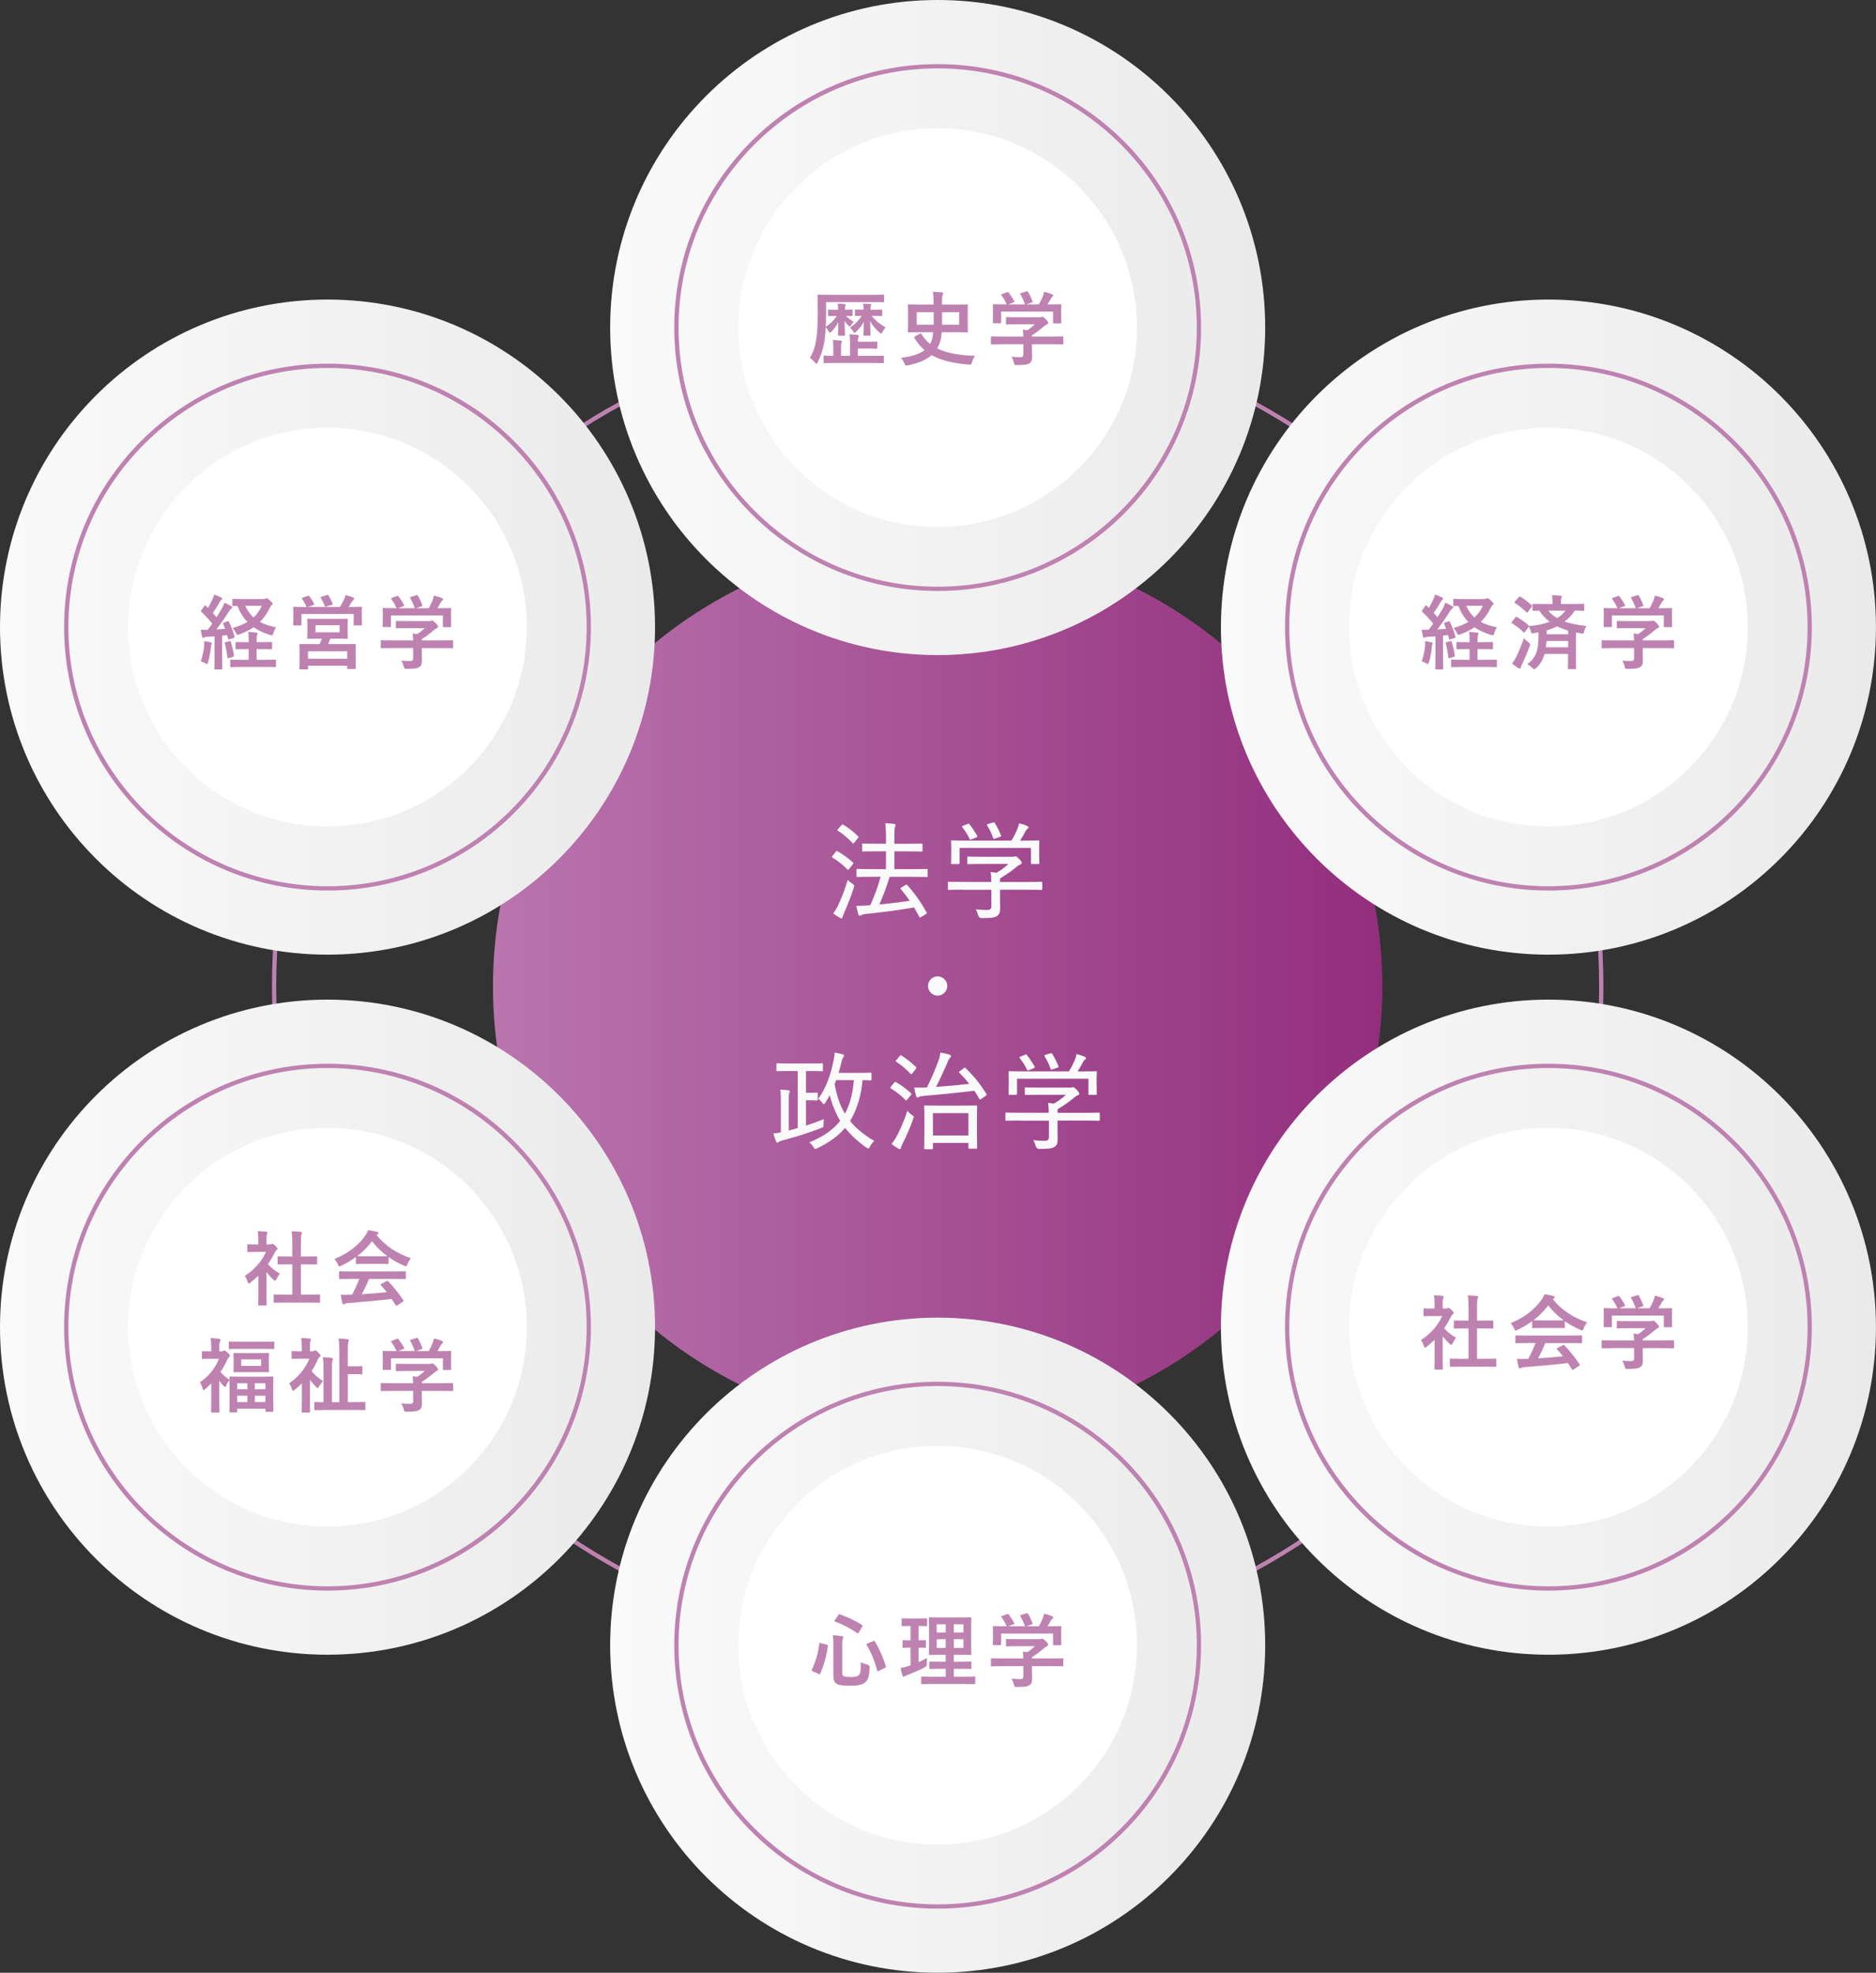
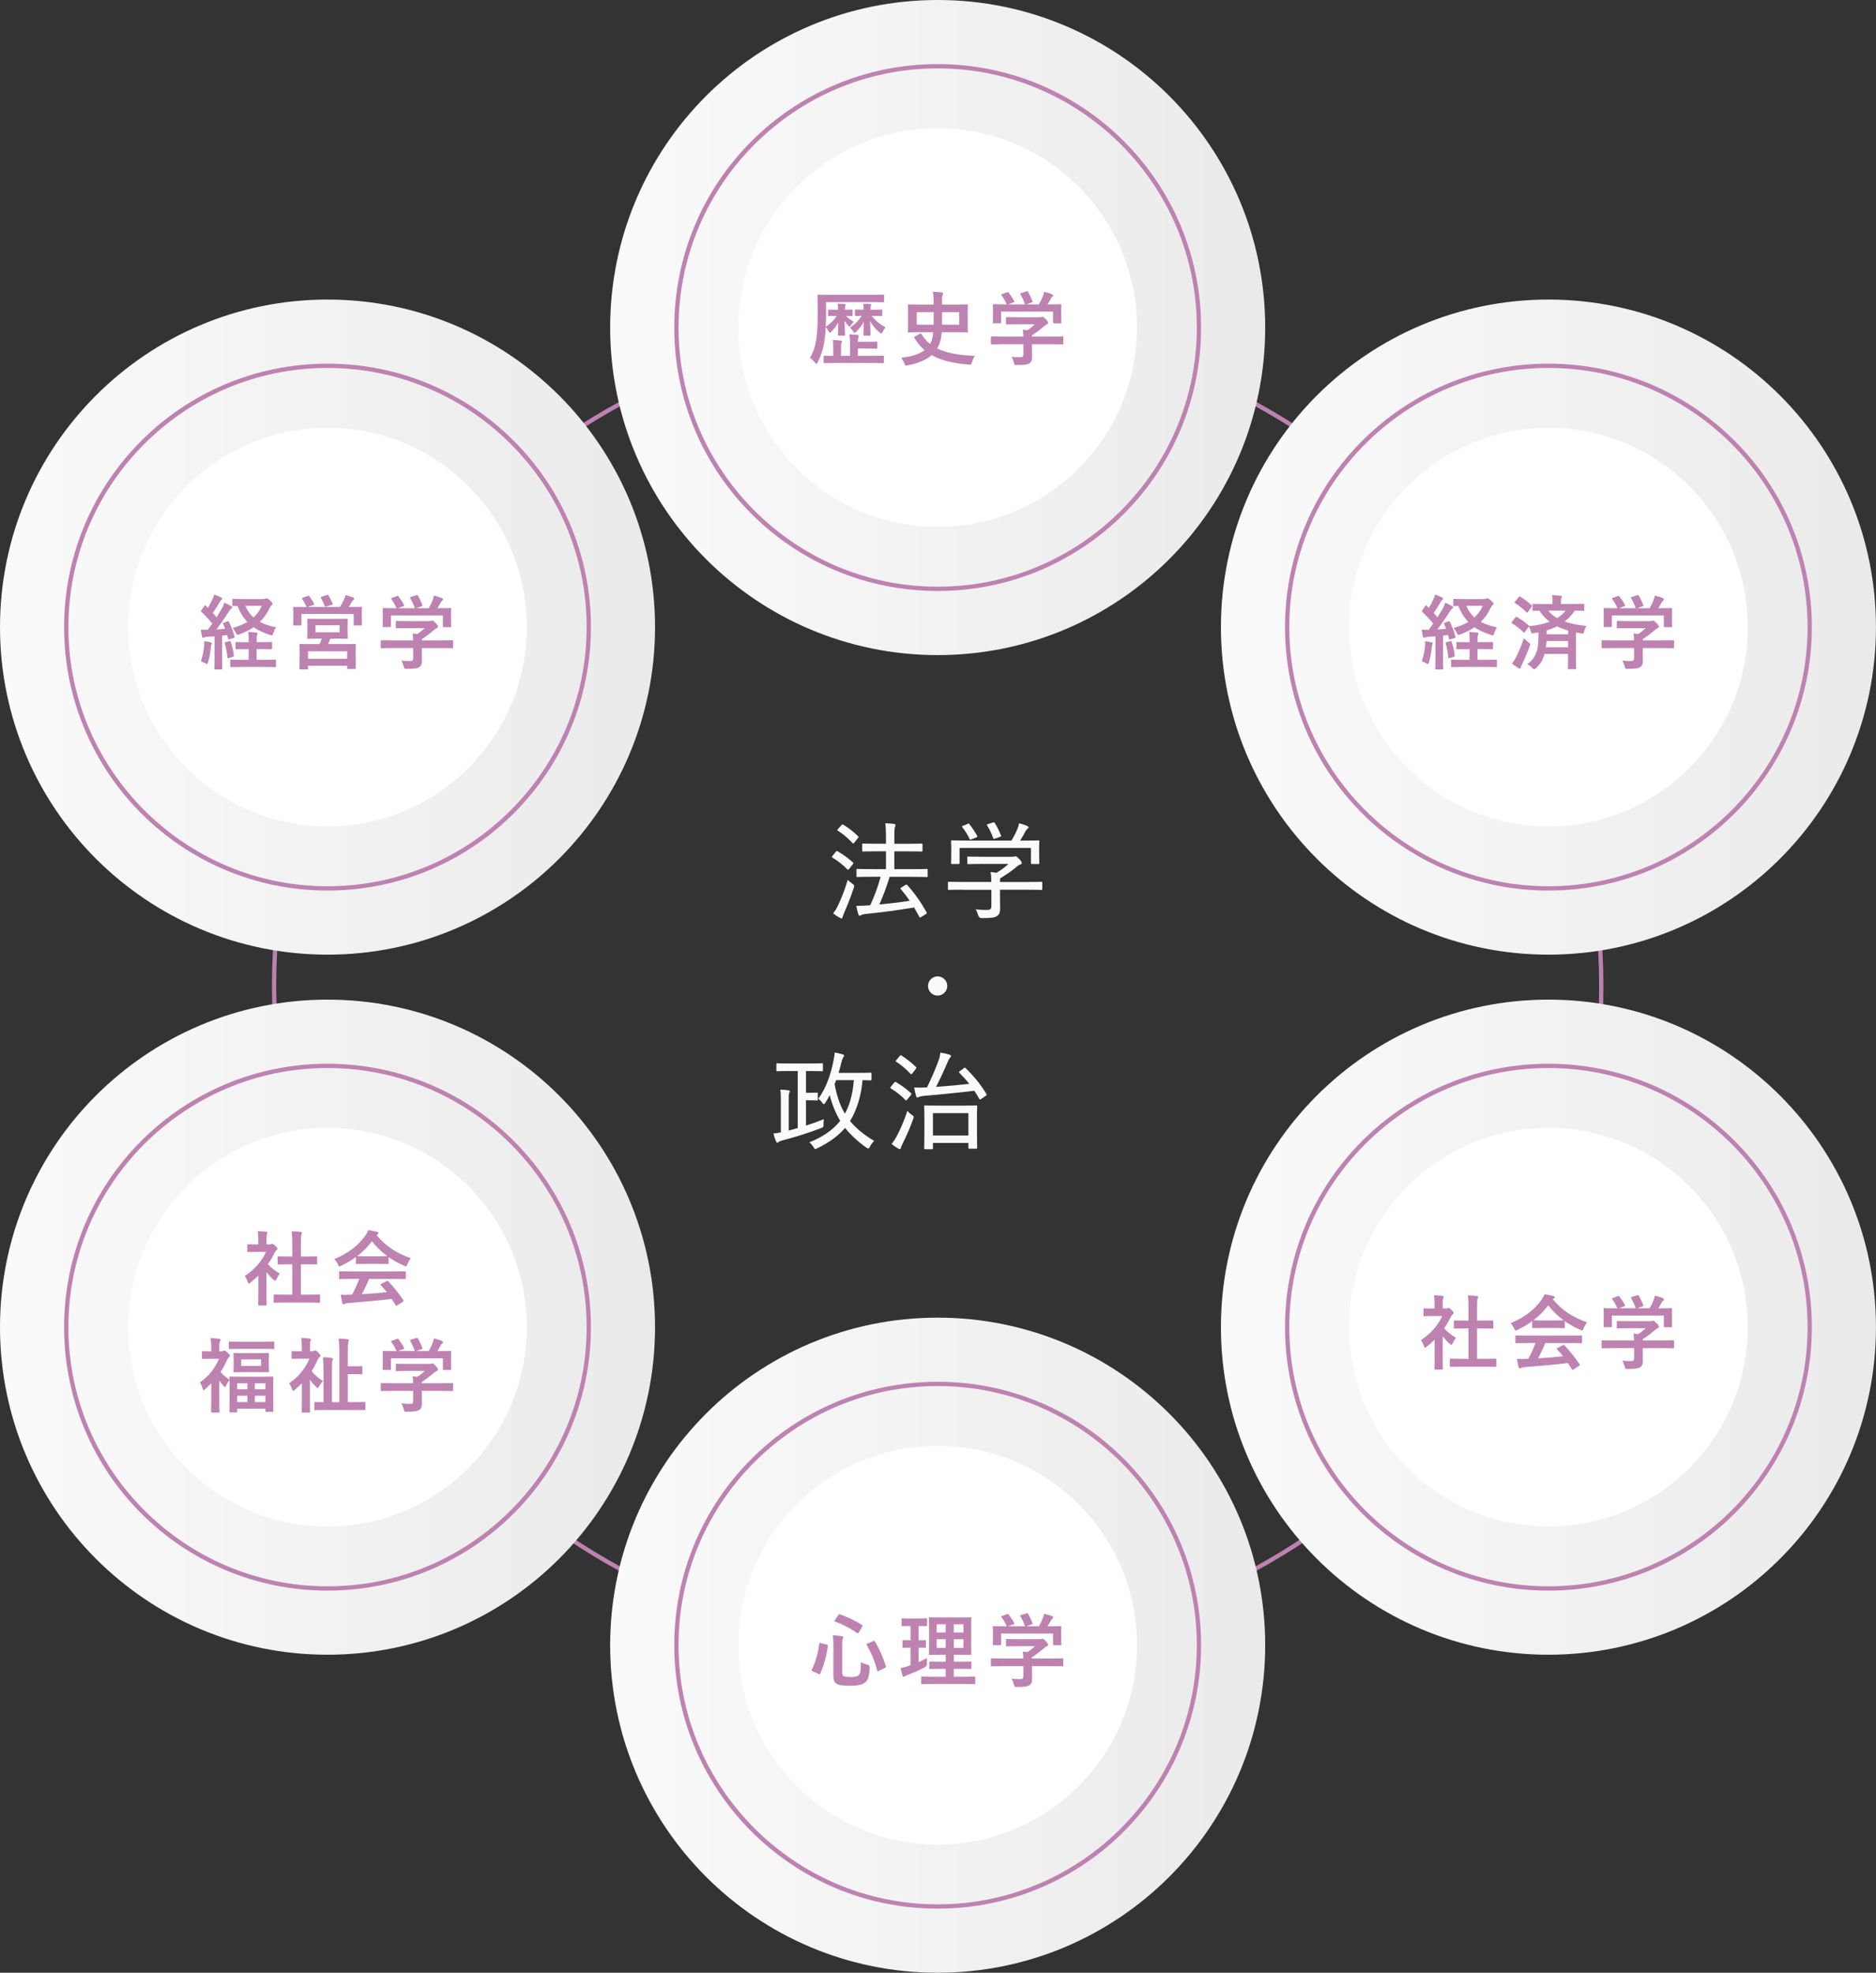
<svg xmlns="http://www.w3.org/2000/svg" xmlns:xlink="http://www.w3.org/1999/xlink" id="_レイヤー_2" data-name="レイヤー 2" viewBox="0 0 438.93 461.52">
  <rect x="0" y="0" width="438.93" height="461.52" fill="#333333" stroke="none" />
  <defs>
    <style>
      .cls-1 {
        stroke: url(#_名称未設定グラデーション_132-3);
      }

      .cls-1, .cls-2, .cls-3, .cls-4, .cls-5, .cls-6 {
        fill: #fff;
        stroke-miterlimit: 10;
        stroke-width: 30px;
      }

      .cls-2 {
        stroke: url(#_名称未設定グラデーション_132-4);
      }

      .cls-3 {
        stroke: url(#_名称未設定グラデーション_132-2);
      }

      .cls-4 {
        stroke: url(#_名称未設定グラデーション_132-6);
      }

      .cls-5 {
        stroke: url(#_名称未設定グラデーション_132-5);
      }

      .cls-7 {
        fill: #fafafa;
      }

      .cls-8 {
        fill: #be82b1;
      }

      .cls-9 {
        fill: url(#_名称未設定グラデーション_14);
      }

      .cls-6 {
        stroke: url(#_名称未設定グラデーション_132);
      }
    </style>
    <linearGradient id="_名称未設定グラデーション_14" data-name="名称未設定グラデーション 14" x1="115.35" y1="230.76" x2="323.43" y2="230.76" gradientTransform="translate(227.43 -87.54) rotate(45)" gradientUnits="userSpaceOnUse">
      <stop offset="0" stop-color="#b975ae" />
      <stop offset="1" stop-color="#932e7d" />
    </linearGradient>
    <linearGradient id="_名称未設定グラデーション_132" data-name="名称未設定グラデーション 132" x1="142.75" y1="76.63" x2="296.02" y2="76.63" gradientUnits="userSpaceOnUse">
      <stop offset="0" stop-color="#fafafb" />
      <stop offset="1" stop-color="#eaeaea" />
    </linearGradient>
    <linearGradient id="_名称未設定グラデーション_132-2" data-name="名称未設定グラデーション 132" x1="0" y1="146.71" x2="153.27" y2="146.71" xlink:href="#_名称未設定グラデーション_132" />
    <linearGradient id="_名称未設定グラデーション_132-3" data-name="名称未設定グラデーション 132" x1="285.66" y1="146.71" x2="438.93" y2="146.71" xlink:href="#_名称未設定グラデーション_132" />
    <linearGradient id="_名称未設定グラデーション_132-4" data-name="名称未設定グラデーション 132" x1="0" y1="310.49" x2="153.27" y2="310.49" xlink:href="#_名称未設定グラデーション_132" />
    <linearGradient id="_名称未設定グラデーション_132-5" data-name="名称未設定グラデーション 132" x1="285.66" y1="310.49" x2="438.93" y2="310.49" xlink:href="#_名称未設定グラデーション_132" />
    <linearGradient id="_名称未設定グラデーション_132-6" data-name="名称未設定グラデーション 132" y1="384.89" y2="384.89" xlink:href="#_名称未設定グラデーション_132" />
  </defs>
  <g id="_追加修正箇所" data-name="追加修正箇所">
    <g>
-       <circle class="cls-9" cx="219.39" cy="230.76" r="104.04" transform="translate(-98.92 222.72) rotate(-45)" />
      <path class="cls-8" d="m219.39,76c85.34,0,154.76,69.43,154.76,154.76s-69.43,154.76-154.76,154.76-154.76-69.43-154.76-154.76S134.05,76,219.39,76m0-1c-85.89,0-155.76,69.87-155.76,155.76s69.87,155.76,155.76,155.76,155.76-69.87,155.76-155.76-69.87-155.76-155.76-155.76h0Z" />
      <g>
        <circle class="cls-6" cx="219.39" cy="76.63" r="61.63" />
        <path class="cls-8" d="m219.39,16c33.43,0,60.63,27.2,60.63,60.63s-27.2,60.63-60.63,60.63-60.63-27.2-60.63-60.63,27.2-60.63,60.63-60.63m0-1c-34.04,0-61.63,27.59-61.63,61.63s27.59,61.63,61.63,61.63,61.63-27.59,61.63-61.63-27.59-61.63-61.63-61.63h0Z" />
        <g>
          <path class="cls-8" d="m196.09,72.34c0-.4-.02-.8-.1-1.31.57.02,1.12.06,1.61.11.17.02.27.08.27.19s-.08.19-.11.28c-.04.09-.08.3-.08.7v.15c1.12,0,1.48-.04,1.6-.04.19,0,.21.02.21.21v1.1c0,.19-.02.21-.21.21-.11,0-.42-.02-1.35-.04.55.55,1.08.95,1.82,1.39-.21.19-.46.49-.61.76-.13.25-.21.34-.32.34-.1,0-.19-.08-.36-.25-.34-.34-.61-.68-.85-1.08.02,1.84.09,3,.09,3.25,0,.21-.02.23-.21.23h-1.23c-.19,0-.21-.02-.21-.23,0-.25.08-1.33.09-2.94-.42.8-.95,1.54-1.58,2.18-.19.19-.3.29-.4.29-.11,0-.19-.13-.32-.36-.21-.42-.46-.76-.65-.95-.06,1.42-.19,2.58-.36,3.65-.27,1.61-.76,3.08-1.52,4.58-.13.25-.19.36-.28.36-.08,0-.19-.11-.36-.32-.36-.42-.84-.89-1.18-1.08.76-1.2,1.23-2.64,1.48-4.26.25-1.46.34-3.46.34-6.27s-.04-3.91-.04-4.03c0-.21.02-.23.23-.23.11,0,.74.04,2.55.04h10.09c1.79,0,2.41-.04,2.53-.04.17,0,.19.02.19.23v1.35c0,.19-.02.21-.19.21-.11,0-.76-.04-2.55-.04h-10.85v2.53c0,1.23-.02,2.3-.08,3.25,1.06-.68,1.92-1.52,2.6-2.55h-.13c-1.22,0-1.58.04-1.69.04-.21,0-.23-.02-.23-.21v-1.1c0-.19.02-.21.23-.21.11,0,.47.04,1.69.04h.42v-.13Zm-.65,12.58c-1.79,0-2.41.04-2.53.04-.19,0-.21-.02-.21-.21v-1.33c0-.19.02-.21.21-.21.09,0,.65.04,2.05.04v-1.96c0-.63-.02-1.25-.11-1.75.7.02,1.16.06,1.84.13.19.02.3.11.3.21,0,.13-.06.23-.11.36-.09.23-.11.53-.11,1.03v1.98h2.11v-3.23c0-.7-.04-1.25-.15-1.8.72.02,1.27.06,1.92.13.19.02.3.11.3.21,0,.15-.06.27-.1.38-.08.19-.13.49-.13,1.01h2.24c1.56,0,1.98-.02,2.09-.02.19,0,.21,0,.21.19v1.25c0,.19-.02.21-.21.21-.11,0-.53-.04-2.09-.04h-2.24v1.71h3.25c1.86,0,2.51-.04,2.62-.04.19,0,.21.02.21.21v1.33c0,.19-.02.21-.21.21-.11,0-.76-.04-2.62-.04h-8.53Zm6.61-12.6c0-.34-.02-.76-.09-1.27.61,0,1.12.04,1.65.09.17.02.23.08.23.19s-.06.17-.1.28c-.04.11-.08.27-.08.68v.17h.65c1.35,0,1.77-.04,1.9-.04.19,0,.21.02.21.21v1.1c0,.19-.02.21-.21.21-.13,0-.55-.04-1.9-.04h-.38c.95,1.16,1.98,1.98,3.27,2.68-.27.3-.51.68-.72,1.12-.09.23-.17.32-.27.32s-.23-.08-.44-.25c-.93-.78-1.65-1.67-2.2-2.66.04,1.8.11,2.94.11,3.19,0,.21-.02.23-.23.23h-1.22c-.19,0-.21-.02-.21-.23,0-.25.06-1.33.09-3.02-.46.87-1.08,1.65-1.75,2.3-.21.19-.32.3-.42.3s-.19-.13-.34-.38c-.23-.36-.46-.61-.72-.84,1.23-.84,2.01-1.67,2.75-2.77-.95.02-1.29.04-1.39.04-.19,0-.21-.02-.21-.21v-1.1c0-.19.02-.21.21-.21.11,0,.51.04,1.79.04v-.15Z" />
          <path class="cls-8" d="m220.34,77.73c-.06.68-.13,1.33-.27,1.84-.19.7-.44,1.35-.8,1.94,2.13,1.06,4.96,1.6,8.83,1.75-.27.4-.51.97-.7,1.5-.13.42-.17.55-.4.55-.09,0-.13,0-.38-.02-3.7-.3-6.5-1.01-8.64-2.2-1.2,1.04-2.94,1.86-5.53,2.37-.19.04-.36.06-.44.06-.19,0-.23-.09-.38-.48-.23-.51-.49-.93-.82-1.33,2.53-.29,4.31-.89,5.51-1.79-.93-.8-1.73-1.75-2.37-2.87-.1-.19-.06-.23.17-.36l1.12-.61c.21-.11.25-.11.34.06.55.91,1.23,1.69,2.03,2.34.23-.4.4-.82.51-1.29.1-.4.17-.91.21-1.46h-3.08c-1.86,0-2.51.04-2.62.04-.19,0-.21-.02-.21-.23,0-.11.04-.61.04-1.71v-2.7c0-1.1-.04-1.6-.04-1.71,0-.19.02-.21.21-.21.11,0,.76.04,2.62.04h3.19v-.48c0-.91-.04-1.65-.17-2.51.74.02,1.33.08,2.01.13.27.04.38.11.38.27s-.06.27-.13.44c-.09.21-.13.53-.13,1.31v.84h3.25c1.84,0,2.49-.04,2.6-.04.19,0,.21.02.21.21,0,.11-.04.61-.04,1.71v2.7c0,1.1.04,1.6.04,1.71,0,.21-.02.23-.21.23-.11,0-.76-.04-2.6-.04h-3.32Zm-1.9-1.77c.02-.97.02-1.99.02-2.93h-3.97v2.93h3.95Zm5.98-2.93h-4.01c0,.97.02,1.98,0,2.93h4.01v-2.93Z" />
          <path class="cls-8" d="m234.42,80.54c-1.69,0-2.26.04-2.37.04-.19,0-.21-.02-.21-.21v-1.46c0-.19.02-.21.21-.21.11,0,.68.04,2.37.04h5c-.02-.61-.04-1.1-.11-1.61l1.1.11c.65-.42,1.16-.84,1.73-1.37h-4.1c-1.75,0-2.36.04-2.45.04-.19,0-.21-.02-.21-.19v-1.33c0-.19.02-.21.21-.21.09,0,.7.04,2.45.04h5.15c.27,0,.38,0,.46-.04.09-.04.15-.08.25-.08.15,0,.34.15.82.61.38.4.53.65.53.82,0,.15-.08.25-.23.3-.19.09-.46.25-.91.63-.78.67-1.63,1.33-2.66,1.98v.3h4.75c1.69,0,2.26-.04,2.37-.04.19,0,.21.02.21.21v1.46c0,.19-.02.21-.21.21-.11,0-.68-.04-2.37-.04h-4.75v1.23c0,.46.04,1.16.04,1.65,0,.82-.15,1.23-.61,1.56-.49.3-1.08.42-2.91.42-.59,0-.59.02-.74-.55-.13-.49-.34-1.01-.57-1.39.76.08,1.29.11,2.03.11.53,0,.74-.13.74-.67v-2.37h-5Zm1.18-12.16c.25-.09.3-.06.42.09.47.61.99,1.42,1.27,1.98.1.19.1.21-.17.3l-1.25.46h3.95c-.28-.84-.74-1.79-1.08-2.37-.11-.19-.06-.21.17-.28l1.25-.38c.23-.08.28-.04.38.11.32.53.8,1.52,1.04,2.2.06.17.06.19-.21.28l-1.23.44h2.93c.36-.61.63-1.2.93-1.92.09-.25.19-.55.28-1.01.68.13,1.35.34,1.88.57.17.08.27.17.27.28s-.08.21-.19.29c-.11.08-.27.27-.36.44-.27.49-.49.89-.78,1.35h.49c1.77,0,2.39-.04,2.51-.04.21,0,.23.02.23.21,0,.11-.04.48-.04,1.03v.87c0,1.71.04,2.01.04,2.13,0,.21-.02.23-.23.23h-1.5c-.19,0-.21-.02-.21-.23v-2.51h-12.16v2.51c0,.19-.02.21-.21.21h-1.5c-.21,0-.23-.02-.23-.21,0-.13.04-.44.04-2.15v-.7c0-.7-.04-1.04-.04-1.18,0-.19.02-.21.23-.21.11,0,.74.04,2.51.04h.51c-.32-.78-.84-1.61-1.22-2.13-.11-.17-.1-.21.13-.28l1.14-.42Z" />
        </g>
      </g>
      <g>
        <circle class="cls-3" cx="76.63" cy="146.71" r="61.63" />
        <path class="cls-8" d="m76.63,86.08c33.43,0,60.63,27.2,60.63,60.63s-27.2,60.63-60.63,60.63-60.63-27.2-60.63-60.63,27.2-60.63,60.63-60.63m0-1c-34.04,0-61.63,27.59-61.63,61.63s27.59,61.63,61.63,61.63,61.63-27.59,61.63-61.63-27.59-61.63-61.63-61.63h0Z" />
        <g>
          <path class="cls-8" d="m53.19,145.39c.25-.09.3-.06.4.13.55,1.14.97,2.2,1.27,3.42.06.21,0,.27-.23.34l-.95.28c-.23.08-.28.06-.32-.15l-.21-.82-1.18.11v5.22c0,1.75.04,2.39.04,2.49,0,.19-.02.21-.21.21h-1.44c-.19,0-.21-.02-.21-.21,0-.11.04-.74.04-2.49v-5.05l-1.73.11c-.32.02-.57.08-.7.15-.08.04-.17.09-.28.09-.13,0-.17-.13-.21-.32-.11-.49-.19-.99-.27-1.6.55.04,1.06.06,1.61.04.36-.46.72-.95,1.06-1.44-.76-.95-1.65-1.9-2.55-2.75-.08-.08-.11-.11-.11-.17s.06-.13.13-.25l.66-.95c.08-.11.13-.17.19-.17s.09.04.17.11l.49.51c.38-.65.7-1.23,1.03-1.96.25-.51.34-.82.44-1.18.51.19,1.14.44,1.61.68.19.09.25.19.25.3,0,.1-.08.17-.17.25-.15.11-.23.21-.36.46-.59,1.04-1.08,1.8-1.67,2.62.3.34.61.66.89,1.01.44-.7.85-1.41,1.27-2.11.23-.42.42-.89.57-1.31.57.27,1.16.55,1.6.82.17.09.23.17.23.29,0,.13-.06.21-.21.28-.19.11-.34.32-.63.76-.97,1.54-1.99,2.98-2.87,4.12.68-.04,1.37-.09,2.05-.15-.13-.36-.28-.74-.46-1.1-.08-.19-.08-.23.19-.34l.76-.3Zm-5.43,5.66c.04-.36.06-.65.02-1.06.47.06,1.14.19,1.46.27.23.06.32.13.32.23s-.04.17-.1.27c-.06.09-.08.32-.11.63-.13,1.12-.34,2.47-.66,3.53-.09.3-.15.42-.27.42-.08,0-.19-.06-.34-.15-.4-.23-.76-.38-1.08-.49.4-1.23.66-2.39.76-3.63Zm5.93-1.04c.23-.06.25-.04.32.17.3.97.59,2.07.7,3.17.02.21,0,.27-.25.34l-.91.25c-.3.08-.32.06-.34-.13-.13-1.23-.34-2.32-.61-3.29-.06-.21,0-.25.23-.3l.85-.21Zm6.35,1.84v2.51h1.79c1.8,0,2.41-.04,2.51-.04.21,0,.23.02.23.19v1.35c0,.19-.02.21-.23.21-.09,0-.7-.04-2.51-.04h-5.21c-1.82,0-2.43.04-2.55.04-.19,0-.21-.02-.21-.21v-1.35c0-.17.02-.19.21-.19.11,0,.72.04,2.55.04h1.56v-2.51h-.59c-1.61,0-2.17.04-2.28.04-.19,0-.21-.02-.21-.21v-1.27c0-.19.02-.21.21-.21.11,0,.66.04,2.28.04h.59v-.42c0-.84,0-1.42-.11-1.98.7.02,1.23.08,1.88.15.19.02.3.11.3.21,0,.11-.04.21-.09.34-.09.21-.11.53-.11,1.18v.51h1.1c1.61,0,2.17-.04,2.28-.04.21,0,.23.02.23.21v1.27c0,.19-.02.21-.23.21-.11,0-.66-.04-2.28-.04h-1.1Zm1.63-11.72c.21,0,.34-.04.44-.09.08-.04.15-.08.25-.08.13,0,.38.13.8.51.47.42.63.63.63.76s-.06.19-.23.32c-.15.11-.34.44-.53.82-.59,1.2-1.31,2.22-2.22,3.12,1.04.57,2.28.97,3.78,1.27-.27.38-.49.84-.66,1.41-.09.34-.13.46-.3.46-.09,0-.23-.04-.44-.09-1.48-.46-2.75-1.04-3.86-1.8-.93.65-2.01,1.18-3.27,1.65-.23.08-.36.13-.47.13-.15,0-.23-.11-.36-.4-.25-.51-.47-.82-.82-1.2,1.31-.36,2.47-.84,3.48-1.42-.97-.99-1.73-2.22-2.34-3.74-.65.02-.91.04-.99.02-.19-.04-.21,0-.21-.19v-1.27c0-.19.02-.21.21-.21.11,0,.66.04,2.37.04h4.75Zm-4.27,1.6c.49,1.12,1.12,1.99,1.9,2.72.85-.76,1.52-1.67,1.96-2.72h-3.86Z" />
          <path class="cls-8" d="m71.96,139.4c.25-.09.3-.06.42.08.46.61.84,1.22,1.1,1.79.09.17.09.19-.17.28l-1.33.44h7.58c.38-.65.7-1.2.97-1.82.1-.25.21-.55.3-.95.65.15,1.27.34,1.8.55.17.08.25.13.25.25,0,.15-.06.23-.17.32-.13.09-.28.25-.4.46-.27.44-.47.82-.72,1.2h.38c1.75,0,2.37-.04,2.51-.04.19,0,.21.02.21.21,0,.11-.04.48-.04,1.01v.84c0,1.67.04,1.98.04,2.09,0,.19-.02.21-.21.21h-1.52c-.19,0-.21-.02-.21-.21v-2.47h-12.22v2.45c0,.21-.02.23-.21.23h-1.52c-.19,0-.21-.02-.21-.23,0-.11.04-.42.04-2.09v-.68c0-.66-.04-1.01-.04-1.14,0-.19.02-.21.21-.21.13,0,.76.04,2.51.04h.44s-.06-.06-.09-.15c-.25-.61-.61-1.23-.97-1.75-.11-.17-.09-.21.13-.28l1.14-.4Zm6.78,5.38c1.71,0,2.32-.04,2.45-.04.17,0,.19.02.19.23,0,.1-.04.42-.04,1.29v1.67c0,.87.04,1.2.04,1.31,0,.19-.02.21-.19.21-.13,0-.74-.04-2.45-.04h-1.44c-.17.47-.36.89-.53,1.27h3.61c1.86,0,2.53-.02,2.66-.02.19,0,.19.02.19.21,0,.11-.02.57-.02,1.46v1.22c0,2.24.02,2.66.02,2.77,0,.17,0,.19-.19.19h-1.6c-.19,0-.21-.02-.21-.19v-.57h-9.16v.65c0,.19-.02.21-.19.21h-1.61c-.19,0-.21-.02-.21-.21,0-.11.04-.53.04-2.81v-1.03c0-1.12-.04-1.58-.04-1.69,0-.19.02-.21.21-.21.13,0,.8.02,2.66.02h1.84c.19-.4.38-.84.53-1.27h-.78c-1.73,0-2.34.04-2.45.04-.17,0-.19-.02-.19-.21,0-.13.04-.44.04-1.31v-1.67c0-.87-.04-1.2-.04-1.29,0-.21.02-.23.19-.23.11,0,.72.04,2.45.04h4.22Zm-6.67,9.33h9.16v-1.75h-9.16v1.75Zm1.75-6.19h5.64v-1.65h-5.64v1.65Zm2.68-8.72c.23-.08.28-.04.38.13.32.51.68,1.23.95,1.9.08.15.06.19-.21.27l-1.27.38c-.28.08-.3.06-.38-.15-.27-.63-.55-1.27-.89-1.86-.11-.19-.06-.21.17-.28l1.25-.38Z" />
          <path class="cls-8" d="m91.66,151.62c-1.69,0-2.26.04-2.37.04-.19,0-.21-.02-.21-.21v-1.46c0-.19.02-.21.21-.21.11,0,.68.04,2.37.04h5c-.02-.61-.04-1.1-.11-1.61l1.1.11c.65-.42,1.16-.84,1.73-1.37h-4.1c-1.75,0-2.36.04-2.45.04-.19,0-.21-.02-.21-.19v-1.33c0-.19.02-.21.21-.21.09,0,.7.04,2.45.04h5.15c.27,0,.38,0,.46-.04.09-.04.15-.08.25-.08.15,0,.34.15.82.61.38.4.53.65.53.82,0,.15-.08.25-.23.3-.19.09-.46.25-.91.63-.78.67-1.63,1.33-2.66,1.98v.3h4.75c1.69,0,2.26-.04,2.37-.04.19,0,.21.02.21.21v1.46c0,.19-.02.21-.21.21-.11,0-.68-.04-2.37-.04h-4.75v1.23c0,.46.04,1.16.04,1.65,0,.82-.15,1.23-.61,1.56-.49.3-1.08.42-2.91.42-.59,0-.59.02-.74-.55-.13-.49-.34-1.01-.57-1.39.76.08,1.29.11,2.03.11.53,0,.74-.13.74-.67v-2.37h-5Zm1.18-12.16c.25-.09.3-.06.42.09.47.61.99,1.42,1.27,1.98.1.19.1.21-.17.3l-1.25.46h3.95c-.28-.84-.74-1.79-1.08-2.37-.11-.19-.06-.21.17-.28l1.25-.38c.23-.08.28-.04.38.11.32.53.8,1.52,1.04,2.2.06.17.06.19-.21.28l-1.23.44h2.93c.36-.61.63-1.2.93-1.92.09-.25.19-.55.28-1.01.68.13,1.35.34,1.88.57.17.08.27.17.27.28s-.08.21-.19.29c-.11.08-.27.27-.36.44-.27.49-.49.89-.78,1.35h.49c1.77,0,2.39-.04,2.51-.04.21,0,.23.02.23.21,0,.11-.04.48-.04,1.03v.87c0,1.71.04,2.01.04,2.13,0,.21-.02.23-.23.23h-1.5c-.19,0-.21-.02-.21-.23v-2.51h-12.16v2.51c0,.19-.02.21-.21.21h-1.5c-.21,0-.23-.02-.23-.21,0-.13.04-.44.04-2.15v-.7c0-.7-.04-1.04-.04-1.18,0-.19.02-.21.23-.21.11,0,.74.04,2.51.04h.51c-.32-.78-.84-1.61-1.22-2.13-.11-.17-.1-.21.13-.28l1.14-.42Z" />
        </g>
      </g>
      <g>
        <circle class="cls-1" cx="362.29" cy="146.71" r="61.63" />
        <path class="cls-8" d="m362.29,86.08c33.43,0,60.63,27.2,60.63,60.63s-27.2,60.63-60.63,60.63-60.63-27.2-60.63-60.63,27.2-60.63,60.63-60.63m0-1c-34.04,0-61.63,27.59-61.63,61.63s27.59,61.63,61.63,61.63,61.63-27.59,61.63-61.63-27.59-61.63-61.63-61.63h0Z" />
        <g>
          <path class="cls-8" d="m338.85,145.39c.25-.09.3-.06.4.13.55,1.14.97,2.2,1.27,3.42.06.21,0,.27-.23.34l-.95.28c-.23.08-.28.06-.32-.15l-.21-.82-1.18.11v5.22c0,1.75.04,2.39.04,2.49,0,.19-.02.21-.21.21h-1.44c-.19,0-.21-.02-.21-.21,0-.11.04-.74.04-2.49v-5.05l-1.73.11c-.32.02-.57.08-.7.15-.08.04-.17.09-.28.09-.13,0-.17-.13-.21-.32-.11-.49-.19-.99-.27-1.6.55.04,1.06.06,1.61.04.36-.46.72-.95,1.06-1.44-.76-.95-1.65-1.9-2.55-2.75-.08-.08-.11-.11-.11-.17s.06-.13.13-.25l.66-.95c.08-.11.13-.17.19-.17s.09.04.17.11l.49.51c.38-.65.7-1.23,1.03-1.96.25-.51.34-.82.44-1.18.51.19,1.14.44,1.61.68.19.09.25.19.25.3,0,.1-.08.17-.17.25-.15.11-.23.21-.36.46-.59,1.04-1.08,1.8-1.67,2.62.3.34.61.66.89,1.01.44-.7.85-1.41,1.27-2.11.23-.42.42-.89.57-1.31.57.27,1.16.55,1.6.82.17.09.23.17.23.29,0,.13-.06.21-.21.28-.19.11-.34.32-.63.76-.97,1.54-1.99,2.98-2.87,4.12.68-.04,1.37-.09,2.05-.15-.13-.36-.28-.74-.46-1.1-.08-.19-.08-.23.19-.34l.76-.3Zm-5.43,5.66c.04-.36.06-.65.02-1.06.47.06,1.14.19,1.46.27.23.06.32.13.32.23s-.04.17-.1.27c-.06.09-.08.32-.11.63-.13,1.12-.34,2.47-.66,3.53-.09.3-.15.42-.27.42-.08,0-.19-.06-.34-.15-.4-.23-.76-.38-1.08-.49.4-1.23.66-2.39.76-3.63Zm5.93-1.04c.23-.06.25-.04.32.17.3.97.59,2.07.7,3.17.02.21,0,.27-.25.34l-.91.25c-.3.08-.32.06-.34-.13-.13-1.23-.34-2.32-.61-3.29-.06-.21,0-.25.23-.3l.85-.21Zm6.35,1.84v2.51h1.79c1.8,0,2.41-.04,2.51-.04.21,0,.23.02.23.19v1.35c0,.19-.02.21-.23.21-.09,0-.7-.04-2.51-.04h-5.21c-1.82,0-2.43.04-2.55.04-.19,0-.21-.02-.21-.21v-1.35c0-.17.02-.19.21-.19.11,0,.72.04,2.55.04h1.56v-2.51h-.59c-1.61,0-2.17.04-2.28.04-.19,0-.21-.02-.21-.21v-1.27c0-.19.02-.21.21-.21.11,0,.66.04,2.28.04h.59v-.42c0-.84,0-1.42-.11-1.98.7.02,1.23.08,1.88.15.19.02.3.11.3.21,0,.11-.04.21-.09.34-.09.21-.11.53-.11,1.18v.51h1.1c1.61,0,2.17-.04,2.28-.04.21,0,.23.02.23.21v1.27c0,.19-.02.21-.23.21-.11,0-.66-.04-2.28-.04h-1.1Zm1.63-11.72c.21,0,.34-.04.44-.09.08-.04.15-.08.25-.08.13,0,.38.13.8.51.47.42.63.63.63.76s-.06.19-.23.32c-.15.11-.34.44-.53.82-.59,1.2-1.31,2.22-2.22,3.12,1.04.57,2.28.97,3.78,1.27-.27.38-.49.84-.66,1.41-.09.34-.13.46-.3.46-.09,0-.23-.04-.44-.09-1.48-.46-2.75-1.04-3.86-1.8-.93.65-2.01,1.18-3.27,1.65-.23.08-.36.13-.47.13-.15,0-.23-.11-.36-.4-.25-.51-.47-.82-.82-1.2,1.31-.36,2.47-.84,3.48-1.42-.97-.99-1.73-2.22-2.34-3.74-.65.02-.91.04-.99.02-.19-.04-.21,0-.21-.19v-1.27c0-.19.02-.21.21-.21.11,0,.66.04,2.37.04h4.75Zm-4.27,1.6c.49,1.12,1.12,1.99,1.9,2.72.85-.76,1.52-1.67,1.96-2.72h-3.86Z" />
          <path class="cls-8" d="m354.56,144.46c.15-.19.21-.19.38-.1.93.51,1.84,1.16,2.72,1.94.08.08.11.11.09.19,1.82-.17,3.46-.51,4.84-1.03-.95-.7-1.77-1.56-2.43-2.6-.89.02-1.29.04-1.37.04-.21,0-.23-.02-.23-.21v-1.23c0-.17.02-.19.23-.19.11,0,.76.04,2.6.04h1.86v-.25c0-.65-.02-1.22-.13-1.82.7.02,1.35.06,2.01.13.19.02.3.11.3.19,0,.17-.08.27-.13.4-.08.17-.08.36-.08,1.04v.3h2.62c1.86,0,2.51-.04,2.62-.04.19,0,.21.02.21.19v1.23c0,.19-.02.21-.21.21-.11,0-.65-.02-2.01-.04-.66,1.01-1.44,1.84-2.37,2.56,1.48.53,3.23.84,5.11,1.03-.21.27-.42.78-.55,1.29-.13.53-.17.53-.7.46-.42-.06-.8-.13-1.2-.21v6.02c0,1.5.04,2.22.04,2.34,0,.19-.02.21-.23.21h-1.5c-.19,0-.21-.02-.21-.21,0-.11.04-.84.04-2.34v-1.01h-5.51c-.38,1.39-.99,2.43-1.96,3.29-.23.19-.34.28-.46.28s-.23-.09-.44-.3c-.38-.38-.8-.68-1.18-.89,1.22-.84,1.94-1.84,2.32-3.31.3-1.12.32-2.28.32-4.12-.36.08-.72.13-1.08.19-.53.08-.55.09-.72-.46-.13-.42-.3-.8-.47-1.08l-.93,1.29c-.06.09-.09.13-.15.13-.04,0-.09-.04-.17-.11-.8-.8-1.73-1.5-2.66-2.07-.09-.06-.15-.09-.15-.13,0-.06.06-.13.13-.23l.78-1.03Zm.17,9.27c.53-1.08,1.18-2.56,1.82-4.41.28.28.68.65,1.06.95.28.23.4.32.4.49,0,.09-.04.23-.11.44-.57,1.48-1.16,2.94-1.79,4.2-.15.32-.27.57-.28.76-.02.15-.11.25-.25.25-.09,0-.21-.04-.34-.13-.46-.28-.95-.59-1.48-1.04.4-.49.65-.87.97-1.5Zm.61-14.04c.15-.19.21-.19.38-.09.93.55,1.79,1.22,2.62,1.98.08.06.11.11.11.17s-.04.11-.11.23l-.85,1.2c-.15.19-.19.17-.34.06-.84-.82-1.77-1.6-2.68-2.15-.09-.06-.13-.09-.13-.13,0-.06.04-.11.13-.23l.87-1.03Zm11.55,11.74v-1.46h-5.05c-.04.51-.08.99-.13,1.46h5.19Zm-5.02-3.04h5.02v-.87c-.91-.27-1.77-.59-2.58-.99-.74.38-1.56.68-2.43.95v.91Zm.38-5.53c.55.7,1.25,1.27,2.07,1.75.8-.47,1.44-1.06,1.96-1.75h-4.03Z" />
          <path class="cls-8" d="m377.32,151.62c-1.69,0-2.26.04-2.37.04-.19,0-.21-.02-.21-.21v-1.46c0-.19.02-.21.21-.21.11,0,.68.04,2.37.04h5c-.02-.61-.04-1.1-.11-1.61l1.1.11c.65-.42,1.16-.84,1.73-1.37h-4.1c-1.75,0-2.36.04-2.45.04-.19,0-.21-.02-.21-.19v-1.33c0-.19.02-.21.21-.21.09,0,.7.04,2.45.04h5.15c.27,0,.38,0,.46-.04.09-.04.15-.08.25-.08.15,0,.34.15.82.61.38.4.53.65.53.82,0,.15-.08.25-.23.3-.19.09-.46.25-.91.63-.78.67-1.63,1.33-2.66,1.98v.3h4.75c1.69,0,2.26-.04,2.37-.04.19,0,.21.02.21.21v1.46c0,.19-.02.21-.21.21-.11,0-.68-.04-2.37-.04h-4.75v1.23c0,.46.04,1.16.04,1.65,0,.82-.15,1.23-.61,1.56-.49.3-1.08.42-2.91.42-.59,0-.59.02-.74-.55-.13-.49-.34-1.01-.57-1.39.76.08,1.29.11,2.03.11.53,0,.74-.13.74-.67v-2.37h-5Zm1.18-12.16c.25-.09.3-.06.42.09.47.61.99,1.42,1.27,1.98.1.19.1.21-.17.3l-1.25.46h3.95c-.28-.84-.74-1.79-1.08-2.37-.11-.19-.06-.21.17-.28l1.25-.38c.23-.08.28-.04.38.11.32.53.8,1.52,1.04,2.2.06.17.06.19-.21.28l-1.23.44h2.93c.36-.61.63-1.2.93-1.92.09-.25.19-.55.28-1.01.68.13,1.35.34,1.88.57.17.08.27.17.27.28s-.08.21-.19.29c-.11.08-.27.27-.36.44-.27.49-.49.89-.78,1.35h.49c1.77,0,2.39-.04,2.51-.04.21,0,.23.02.23.21,0,.11-.04.48-.04,1.03v.87c0,1.71.04,2.01.04,2.13,0,.21-.02.23-.23.23h-1.5c-.19,0-.21-.02-.21-.23v-2.51h-12.16v2.51c0,.19-.02.21-.21.21h-1.5c-.21,0-.23-.02-.23-.21,0-.13.04-.44.04-2.15v-.7c0-.7-.04-1.04-.04-1.18,0-.19.02-.21.23-.21.11,0,.74.04,2.51.04h.51c-.32-.78-.84-1.61-1.22-2.13-.11-.17-.1-.21.13-.28l1.14-.42Z" />
        </g>
      </g>
      <g>
        <circle class="cls-2" cx="76.63" cy="310.49" r="61.63" />
        <path class="cls-8" d="m76.63,249.86c33.43,0,60.63,27.2,60.63,60.63s-27.2,60.63-60.63,60.63-60.63-27.2-60.63-60.63,27.2-60.63,60.63-60.63m0-1c-34.04,0-61.63,27.59-61.63,61.63s27.59,61.63,61.63,61.63,61.63-27.59,61.63-61.63-27.59-61.63-61.63-61.63h0Z" />
        <g>
          <path class="cls-8" d="m60.43,298.46c-.59.57-1.18,1.1-1.8,1.58-.19.15-.3.25-.4.25-.11,0-.19-.15-.3-.44-.19-.53-.42-1.03-.66-1.35,2.22-1.41,4.01-3.46,4.96-5.62h-2.15c-1.44,0-1.9.04-2.01.04-.19,0-.21-.02-.21-.21v-1.41c0-.19.02-.21.21-.21.11,0,.57.04,2.01.04h.36v-.78c0-1.01-.02-1.61-.15-2.32.72.02,1.29.06,1.98.13.19.02.3.11.3.19,0,.17-.06.27-.11.4-.11.23-.11.55-.11,1.52v.85h.8c.17,0,.27-.02.36-.08.08-.04.15-.08.21-.08.11,0,.3.11.7.49.36.36.51.55.51.68,0,.1-.04.19-.19.3-.17.17-.28.27-.44.55-.46.97-1.01,1.9-1.61,2.77.74.85,1.63,1.54,2.79,2.22-.28.3-.55.76-.76,1.23-.13.29-.23.42-.36.42-.1,0-.21-.08-.38-.23-.61-.55-1.16-1.16-1.63-1.77v5.34c0,1.41.04,2.15.04,2.24,0,.19-.02.21-.23.21h-1.52c-.21,0-.23-.02-.23-.21,0-.11.04-.84.04-2.24v-4.54Zm6.35,6.27c-1.8,0-2.43.04-2.55.04-.19,0-.21-.02-.21-.21v-1.5c0-.19.02-.21.21-.21.11,0,.74.04,2.55.04h1.6v-7.1h-.85c-1.69,0-2.28.02-2.39.02-.17,0-.19,0-.19-.19v-1.5c0-.19.02-.19.19-.19.11,0,.7.02,2.39.02h.85v-3.02c0-1.35-.02-1.99-.15-2.87.72.02,1.44.06,2.11.13.17.02.3.09.3.19,0,.15-.02.25-.09.4-.11.23-.15.7-.15,2.09v3.08h1.2c1.69,0,2.28-.02,2.39-.02.19,0,.21,0,.21.19v1.5c0,.19-.02.19-.21.19-.11,0-.7-.02-2.39-.02h-1.2v7.1h1.73c1.8,0,2.41-.04,2.53-.04.21,0,.23.02.23.21v1.5c0,.19-.02.21-.23.21-.11,0-.72-.04-2.53-.04h-5.34Z" />
          <path class="cls-8" d="m83.3,294.06c-1.06.78-2.22,1.46-3.44,2.05-.23.11-.36.17-.46.17-.13,0-.19-.13-.34-.48-.23-.47-.49-.89-.85-1.25,3.31-1.31,5.78-3.32,7.29-5.53.32-.48.49-.8.66-1.23.74.09,1.44.23,2.05.4.23.06.34.13.34.27,0,.11-.04.23-.19.3-.11.06-.19.11-.27.17,2.15,2.62,4.71,4.27,8.04,5.43-.36.46-.61.91-.82,1.42-.13.34-.19.48-.32.48-.09,0-.23-.06-.44-.15-1.29-.57-2.53-1.23-3.63-2.01v1.41c0,.19-.02.21-.21.21-.11,0-.63-.04-2.15-.04h-2.93c-1.52,0-2.03.04-2.15.04-.19,0-.21-.02-.21-.21v-1.44Zm-1.22,5.15c-1.79,0-2.39.04-2.51.04-.21,0-.23-.02-.23-.21v-1.42c0-.19.02-.21.23-.21.11,0,.72.04,2.51.04h10.13c1.79,0,2.39-.04,2.51-.04.21,0,.23.02.23.21v1.42c0,.19-.02.21-.23.21-.11,0-.72-.04-2.51-.04h-5.87c-.47,1.18-1.04,2.37-1.69,3.57,1.98-.11,4.05-.29,5.85-.48-.44-.53-.87-1.06-1.39-1.61-.13-.15-.11-.23.11-.34l1.22-.63c.21-.11.27-.09.4.04,1.29,1.35,2.37,2.72,3.53,4.41.09.15.09.23-.09.36l-1.31.85c-.11.08-.17.11-.23.11s-.09-.04-.15-.13c-.32-.53-.65-1.03-.95-1.48-3.15.4-7.03.72-10.26.97-.3.02-.55.09-.68.17-.09.08-.19.11-.32.11s-.23-.09-.27-.27c-.17-.63-.28-1.29-.4-1.96.7.06,1.33.04,2.07,0,.19,0,.4-.02.61-.02.68-1.29,1.23-2.51,1.67-3.69h-1.98Zm6.5-5.3c1.27,0,1.84-.02,2.05-.04-1.37-.99-2.56-2.15-3.59-3.48-1.01,1.33-2.17,2.49-3.48,3.48.17.02.7.04,2.09.04h2.93Z" />
          <path class="cls-8" d="m51.88,316.13c.19,0,.27-.02.36-.08.06-.04.13-.11.23-.11.15,0,.34.11.8.53.42.4.51.51.51.65,0,.19-.06.28-.23.42-.13.11-.28.3-.46.7-.44.99-.93,1.9-1.5,2.74.59.68,1.22,1.2,2.09,1.82-.02-.32-.02-.49-.02-.55,0-.19.02-.21.21-.21.11,0,.72.04,2.53.04h4.83c1.77,0,2.39-.04,2.53-.04.19,0,.19.02.19.21,0,.11-.02.68-.02,2.24v2.03c0,2.93.02,3.48.02,3.59,0,.17,0,.19-.19.19h-1.44c-.19,0-.21-.02-.21-.19v-.55h-6.61v.65c0,.19-.02.21-.23.21h-1.39c-.19,0-.21-.02-.21-.21,0-.11.04-.67.04-3.65v-1.79c0-.91-.02-1.48-.02-1.88-.27.27-.61.82-.84,1.39-.06.13-.09.21-.17.21s-.21-.11-.42-.32c-.32-.32-.65-.74-.95-1.18v4.45c0,1.41.04,2.72.04,2.81,0,.19-.02.21-.23.21h-1.5c-.21,0-.23-.02-.23-.21,0-.11.04-1.41.04-2.81v-3.8c-.44.44-.89.87-1.37,1.31-.19.17-.32.27-.42.27s-.15-.11-.21-.3c-.17-.61-.36-1.06-.66-1.54,2.05-1.35,3.48-3.19,4.48-5.49h-1.84c-1.39,0-1.84.04-1.96.04-.19,0-.21-.02-.21-.21v-1.41c0-.19.02-.21.21-.21.13,0,.59.04,1.98.04v-.78c0-1.01-.02-1.56-.19-2.32.7.02,1.39.08,2.05.17.19.02.3.09.3.19,0,.17-.06.27-.11.4-.11.23-.17.51-.17,1.48v.85h.57Zm4.41-.57c-1.8,0-2.41.04-2.53.04-.21,0-.23-.02-.23-.21v-1.33c0-.19.02-.21.23-.21.11,0,.72.04,2.53.04h5.15c1.8,0,2.41-.04,2.51-.04.21,0,.23.02.23.21v1.33c0,.19-.02.21-.23.21-.09,0-.7-.04-2.51-.04h-5.15Zm4.16,1.01c1.61,0,2.15-.06,2.28-.06.19,0,.21.02.21.21,0,.11-.04.42-.04,1.25v1.61c0,.84.04,1.16.04,1.25,0,.19-.02.21-.21.21-.13,0-.66-.04-2.28-.04h-3.34c-1.6,0-2.15.04-2.28.04-.19,0-.21-.02-.21-.21,0-.11.04-.42.04-1.23v-1.61c0-.84-.04-1.12-.04-1.25,0-.19.02-.21.21-.21.13,0,.68.04,2.28.04h3.34Zm-4.96,8.45h2.39v-1.41h-2.39v1.41Zm2.39,3v-1.5h-2.39v1.5h2.39Zm3.21-9.99h-4.65v1.52h4.65v-1.52Zm-1.46,5.58v1.41h2.47v-1.41h-2.47Zm2.47,4.41v-1.5h-2.47v1.5h2.47Z" />
          <path class="cls-8" d="m70.63,323.61c-.53.55-1.1,1.06-1.67,1.54-.19.15-.3.23-.38.23-.11,0-.17-.13-.28-.42-.21-.57-.38-.97-.65-1.35,2.11-1.37,3.78-3.46,4.75-5.74h-2.01c-1.39,0-1.84.04-1.96.04-.19,0-.21-.02-.21-.21v-1.41c0-.19.02-.21.21-.21.11,0,.57.04,1.96.04h.23v-.84c0-.97-.04-1.65-.15-2.26.72.02,1.31.06,1.98.13.19.02.3.11.3.19,0,.17-.06.27-.11.4-.11.23-.11.63-.11,1.58v.8h.42c.19,0,.36-.02.49-.09.08-.04.21-.11.3-.11.15,0,.25.02.68.46s.59.65.59.76c0,.13-.08.21-.21.32-.23.19-.36.36-.51.76-.38.87-.84,1.71-1.37,2.53.66.91,1.44,1.54,2.66,2.37-.32.29-.72.87-.97,1.31-.11.19-.17.29-.27.29s-.21-.09-.42-.29c-.47-.46-.99-1.04-1.41-1.65v4.75c0,1.41.04,2.62.04,2.72,0,.19-.02.21-.23.21h-1.52c-.19,0-.21-.02-.21-.21,0-.11.04-1.31.04-2.72v-3.91Zm5.72,6.25c-1.84,0-2.49.04-2.6.04-.17,0-.19-.02-.19-.21v-1.48c0-.19.02-.21.19-.21.09,0,.61.04,1.94.04v-7.6c0-1.33-.04-2.03-.15-2.93.68.02,1.58.09,2.07.19.19.04.3.13.3.23,0,.15-.08.27-.13.4-.09.23-.11.7-.11,2.09v7.62h1.73v-11.63c0-1.5-.04-2.32-.19-3.27.7.02,1.46.1,2.11.17.21.02.32.11.32.21,0,.15-.08.27-.13.4-.09.23-.13.84-.13,2.47v3.25h1.67c1.08,0,1.41-.04,1.52-.04.19,0,.21.02.21.21v1.5c0,.19-.02.21-.21.21-.11,0-.44-.04-1.52-.04h-1.67v6.55h1.29c1.86,0,2.47-.04,2.58-.04.21,0,.23.02.23.21v1.48c0,.19-.02.21-.23.21-.11,0-.72-.04-2.58-.04h-6.31Z" />
          <path class="cls-8" d="m91.66,325.4c-1.69,0-2.26.04-2.37.04-.19,0-.21-.02-.21-.21v-1.46c0-.19.02-.21.21-.21.11,0,.68.04,2.37.04h5c-.02-.61-.04-1.1-.11-1.61l1.1.11c.65-.42,1.16-.84,1.73-1.37h-4.1c-1.75,0-2.36.04-2.45.04-.19,0-.21-.02-.21-.19v-1.33c0-.19.02-.21.21-.21.09,0,.7.04,2.45.04h5.15c.27,0,.38,0,.46-.04.09-.04.15-.08.25-.08.15,0,.34.15.82.61.38.4.53.65.53.82,0,.15-.08.25-.23.3-.19.09-.46.25-.91.63-.78.67-1.63,1.33-2.66,1.98v.3h4.75c1.69,0,2.26-.04,2.37-.04.19,0,.21.02.21.21v1.46c0,.19-.02.21-.21.21-.11,0-.68-.04-2.37-.04h-4.75v1.23c0,.46.04,1.16.04,1.65,0,.82-.15,1.23-.61,1.56-.49.3-1.08.42-2.91.42-.59,0-.59.02-.74-.55-.13-.49-.34-1.01-.57-1.39.76.08,1.29.11,2.03.11.53,0,.74-.13.74-.67v-2.37h-5Zm1.18-12.16c.25-.1.3-.06.42.09.47.61.99,1.42,1.27,1.98.1.19.1.21-.17.3l-1.25.46h3.95c-.28-.84-.74-1.79-1.08-2.38-.11-.19-.06-.21.17-.28l1.25-.38c.23-.08.28-.04.38.11.32.53.8,1.52,1.04,2.2.06.17.06.19-.21.29l-1.23.44h2.93c.36-.61.63-1.2.93-1.92.09-.25.19-.55.28-1.01.68.13,1.35.34,1.88.57.17.08.27.17.27.29s-.08.21-.19.29c-.11.08-.27.27-.36.44-.27.49-.49.89-.78,1.35h.49c1.77,0,2.39-.04,2.51-.04.21,0,.23.02.23.21,0,.11-.04.48-.04,1.03v.87c0,1.71.04,2.01.04,2.13,0,.21-.02.23-.23.23h-1.5c-.19,0-.21-.02-.21-.23v-2.51h-12.16v2.51c0,.19-.02.21-.21.21h-1.5c-.21,0-.23-.02-.23-.21,0-.13.04-.44.04-2.15v-.7c0-.7-.04-1.04-.04-1.18,0-.19.02-.21.23-.21.11,0,.74.04,2.51.04h.51c-.32-.78-.84-1.61-1.22-2.13-.11-.17-.1-.21.13-.28l1.14-.42Z" />
        </g>
      </g>
      <g>
        <circle class="cls-5" cx="362.29" cy="310.49" r="61.63" />
        <path class="cls-8" d="m362.29,249.86c33.43,0,60.63,27.2,60.63,60.63s-27.2,60.63-60.63,60.63-60.63-27.2-60.63-60.63,27.2-60.63,60.63-60.63m0-1c-34.04,0-61.63,27.59-61.63,61.63s27.59,61.63,61.63,61.63,61.63-27.59,61.63-61.63-27.59-61.63-61.63-61.63h0Z" />
        <g>
          <path class="cls-8" d="m335.63,313.46c-.59.57-1.18,1.1-1.8,1.58-.19.15-.3.25-.4.25-.11,0-.19-.15-.3-.44-.19-.53-.42-1.03-.66-1.35,2.22-1.41,4.01-3.46,4.96-5.62h-2.15c-1.44,0-1.9.04-2.01.04-.19,0-.21-.02-.21-.21v-1.41c0-.19.02-.21.21-.21.11,0,.57.04,2.01.04h.36v-.78c0-1.01-.02-1.61-.15-2.32.72.02,1.29.06,1.98.13.19.02.3.11.3.19,0,.17-.06.27-.11.4-.11.23-.11.55-.11,1.52v.85h.8c.17,0,.27-.02.36-.08.08-.04.15-.08.21-.08.11,0,.3.11.7.49.36.36.51.55.51.68,0,.1-.04.19-.19.3-.17.17-.28.27-.44.55-.46.97-1.01,1.9-1.61,2.77.74.85,1.63,1.54,2.79,2.22-.28.3-.55.76-.76,1.23-.13.29-.23.42-.36.42-.09,0-.21-.08-.38-.23-.61-.55-1.16-1.16-1.63-1.77v5.34c0,1.41.04,2.15.04,2.24,0,.19-.02.21-.23.21h-1.52c-.21,0-.23-.02-.23-.21,0-.11.04-.84.04-2.24v-4.54Zm6.35,6.27c-1.8,0-2.43.04-2.55.04-.19,0-.21-.02-.21-.21v-1.5c0-.19.02-.21.21-.21.11,0,.74.04,2.55.04h1.6v-7.1h-.85c-1.69,0-2.28.02-2.39.02-.17,0-.19,0-.19-.19v-1.5c0-.19.02-.19.19-.19.11,0,.7.02,2.39.02h.85v-3.02c0-1.35-.02-1.99-.15-2.87.72.02,1.44.06,2.11.13.17.02.3.09.3.19,0,.15-.02.25-.1.4-.11.23-.15.7-.15,2.09v3.08h1.2c1.69,0,2.28-.02,2.39-.02.19,0,.21,0,.21.19v1.5c0,.19-.02.19-.21.19-.11,0-.7-.02-2.39-.02h-1.2v7.1h1.73c1.8,0,2.41-.04,2.53-.04.21,0,.23.02.23.21v1.5c0,.19-.02.21-.23.21-.11,0-.72-.04-2.53-.04h-5.34Z" />
          <path class="cls-8" d="m358.51,309.06c-1.06.78-2.22,1.46-3.44,2.05-.23.11-.36.17-.46.17-.13,0-.19-.13-.34-.48-.23-.47-.49-.89-.85-1.25,3.31-1.31,5.78-3.32,7.29-5.53.32-.48.49-.8.66-1.23.74.09,1.44.23,2.05.4.23.06.34.13.34.27,0,.11-.04.23-.19.3-.11.06-.19.11-.27.17,2.15,2.62,4.71,4.27,8.04,5.43-.36.46-.61.91-.82,1.42-.13.34-.19.48-.32.48-.09,0-.23-.06-.44-.15-1.29-.57-2.53-1.23-3.63-2.01v1.41c0,.19-.02.21-.21.21-.11,0-.63-.04-2.15-.04h-2.93c-1.52,0-2.03.04-2.15.04-.19,0-.21-.02-.21-.21v-1.44Zm-1.22,5.15c-1.79,0-2.39.04-2.51.04-.21,0-.23-.02-.23-.21v-1.42c0-.19.02-.21.23-.21.11,0,.72.04,2.51.04h10.13c1.79,0,2.39-.04,2.51-.04.21,0,.23.02.23.21v1.42c0,.19-.02.21-.23.21-.11,0-.72-.04-2.51-.04h-5.87c-.47,1.18-1.04,2.37-1.69,3.57,1.98-.11,4.05-.29,5.85-.48-.44-.53-.87-1.06-1.39-1.61-.13-.15-.11-.23.11-.34l1.22-.63c.21-.11.27-.09.4.04,1.29,1.35,2.37,2.72,3.53,4.41.09.15.09.23-.09.36l-1.31.85c-.11.08-.17.11-.23.11s-.1-.04-.15-.13c-.32-.53-.65-1.03-.95-1.48-3.15.4-7.03.72-10.26.97-.3.02-.55.09-.68.17-.09.08-.19.11-.32.11s-.23-.09-.27-.27c-.17-.63-.28-1.29-.4-1.96.7.06,1.33.04,2.07,0,.19,0,.4-.02.61-.02.68-1.29,1.23-2.51,1.67-3.69h-1.98Zm6.5-5.3c1.27,0,1.84-.02,2.05-.04-1.37-.99-2.56-2.15-3.59-3.48-1.01,1.33-2.17,2.49-3.48,3.48.17.02.7.04,2.09.04h2.93Z" />
          <path class="cls-8" d="m377.32,315.4c-1.69,0-2.26.04-2.37.04-.19,0-.21-.02-.21-.21v-1.46c0-.19.02-.21.21-.21.11,0,.68.04,2.37.04h5c-.02-.61-.04-1.1-.11-1.61l1.1.11c.65-.42,1.16-.84,1.73-1.37h-4.1c-1.75,0-2.36.04-2.45.04-.19,0-.21-.02-.21-.19v-1.33c0-.19.02-.21.21-.21.09,0,.7.04,2.45.04h5.15c.27,0,.38,0,.46-.04.09-.04.15-.08.25-.08.15,0,.34.15.82.61.38.4.53.65.53.82,0,.15-.08.25-.23.3-.19.09-.46.25-.91.63-.78.67-1.63,1.33-2.66,1.98v.3h4.75c1.69,0,2.26-.04,2.37-.04.19,0,.21.02.21.21v1.46c0,.19-.02.21-.21.21-.11,0-.68-.04-2.37-.04h-4.75v1.23c0,.46.04,1.16.04,1.65,0,.82-.15,1.23-.61,1.56-.49.3-1.08.42-2.91.42-.59,0-.59.02-.74-.55-.13-.49-.34-1.01-.57-1.39.76.08,1.29.11,2.03.11.53,0,.74-.13.74-.67v-2.37h-5Zm1.18-12.16c.25-.1.3-.06.42.09.47.61.99,1.42,1.27,1.98.1.19.1.21-.17.3l-1.25.46h3.95c-.28-.84-.74-1.79-1.08-2.38-.11-.19-.06-.21.17-.28l1.25-.38c.23-.08.28-.04.38.11.32.53.8,1.52,1.04,2.2.06.17.06.19-.21.29l-1.23.44h2.93c.36-.61.63-1.2.93-1.92.09-.25.19-.55.28-1.01.68.13,1.35.34,1.88.57.17.08.27.17.27.29s-.08.21-.19.29c-.11.08-.27.27-.36.44-.27.49-.49.89-.78,1.35h.49c1.77,0,2.39-.04,2.51-.04.21,0,.23.02.23.21,0,.11-.04.48-.04,1.03v.87c0,1.71.04,2.01.04,2.13,0,.21-.02.23-.23.23h-1.5c-.19,0-.21-.02-.21-.23v-2.51h-12.16v2.51c0,.19-.02.21-.21.21h-1.5c-.21,0-.23-.02-.23-.21,0-.13.04-.44.04-2.15v-.7c0-.7-.04-1.04-.04-1.18,0-.19.02-.21.23-.21.11,0,.74.04,2.51.04h.51c-.32-.78-.84-1.61-1.22-2.13-.11-.17-.1-.21.13-.28l1.14-.42Z" />
        </g>
      </g>
      <g>
        <circle class="cls-4" cx="219.39" cy="384.89" r="61.63" />
        <path class="cls-8" d="m219.39,324.26c33.43,0,60.63,27.2,60.63,60.63s-27.2,60.63-60.63,60.63-60.63-27.2-60.63-60.63,27.2-60.63,60.63-60.63m0-1c-34.04,0-61.63,27.59-61.63,61.63s27.59,61.63,61.63,61.63,61.63-27.59,61.63-61.63-27.59-61.63-61.63-61.63h0Z" />
        <g>
          <path class="cls-8" d="m193.41,384.75c.27.08.3.11.28.3-.32,2.43-.84,4.26-1.75,6.46-.08.17-.13.23-.4.11l-1.39-.63c-.27-.13-.28-.21-.21-.36.93-1.96,1.44-3.8,1.77-6.1.04-.23.06-.23.34-.13l1.35.34Zm3.65,6.57c0,.44.11.7.36.82.23.11.68.19,1.65.19s1.5-.09,1.8-.4c.42-.36.55-.87.55-3.08.46.27,1.01.46,1.58.61q.49.13.47.63c-.08,2.15-.36,2.94-1.03,3.48-.72.59-1.71.8-3.53.8-1.92,0-2.7-.15-3.15-.46-.51-.32-.78-.78-.78-1.88v-7.29c0-.99-.02-1.54-.11-2.17.68.02,1.39.09,2.01.19.3.04.42.15.42.29s-.04.21-.11.34c-.09.17-.13.42-.13,1.35v6.59Zm-.93-13.47c.15-.21.19-.23.38-.17,1.69.59,3.48,1.39,5.17,2.47.19.11.19.15.06.38l-.8,1.37c-.15.27-.19.28-.36.17-1.61-1.12-3.51-2.11-5.19-2.7-.11-.04-.15-.06-.15-.11s.04-.11.1-.23l.8-1.18Zm8.19,6.08c.25-.09.28-.11.38.08,1.12,1.86,2.01,3.97,2.56,5.81.06.21.04.25-.21.38l-1.44.7c-.27.13-.32.13-.38-.08-.51-2.05-1.35-4.12-2.45-5.98-.1-.17-.06-.25.19-.34l1.35-.57Z" />
          <path class="cls-8" d="m214.9,388.87c.66-.3,1.31-.61,1.98-.97-.02.32-.02.82,0,1.23q.02.63-.47.91c-1.25.67-2.66,1.27-4.1,1.82-.3.13-.49.21-.59.29-.11.09-.19.13-.3.13-.09,0-.17-.06-.25-.25-.17-.49-.32-1.1-.47-1.79.57-.09,1.12-.25,1.79-.46l.55-.19v-4.12c-1.2,0-1.56.04-1.67.04-.19,0-.21-.02-.21-.21v-1.37c0-.21.02-.23.21-.23.11,0,.47.04,1.67.04v-3.34h-.11c-1.27,0-1.67.04-1.79.04-.17,0-.19-.02-.19-.21v-1.39c0-.21.02-.23.19-.23.11,0,.51.04,1.79.04h1.98c1.29,0,1.69-.04,1.79-.04.19,0,.21.02.21.23v1.39c0,.19-.02.21-.21.21-.09,0-.49-.04-1.77-.04v3.34c1.04,0,1.41-.04,1.52-.04.19,0,.19.02.19.23v1.37c0,.19,0,.21-.19.21-.11,0-.47-.04-1.52-.04v3.38Zm3.48,5.09c-1.88,0-2.53.04-2.64.04-.19,0-.21-.02-.21-.21v-1.35c0-.19.02-.21.21-.21.11,0,.76.04,2.64.04h2.89v-1.86h-1.18c-1.75,0-2.34.04-2.45.04-.19,0-.21-.02-.21-.21v-1.31c0-.19.02-.21.21-.21.11,0,.7.04,2.45.04h1.18v-1.63h-1.23c-1.73,0-2.36.04-2.47.04-.21,0-.23-.02-.23-.19,0-.11.04-.72.04-2.11v-4.22c0-1.35-.04-1.94-.04-2.07,0-.19.02-.21.23-.21.11,0,.74.04,2.47.04h4.52c1.75,0,2.36-.04,2.49-.04.19,0,.21.02.21.21,0,.11-.04.72-.04,2.07v4.22c0,1.39.04,1.99.04,2.11,0,.17-.02.19-.21.19-.13,0-.74-.04-2.49-.04h-1.39v1.63h1.44c1.73,0,2.34-.04,2.45-.04.19,0,.21.02.21.21v1.31c0,.19-.02.21-.21.21-.11,0-.72-.04-2.45-.04h-1.44v1.86h2.18c1.86,0,2.53-.04,2.62-.04.19,0,.21.02.21.21v1.35c0,.19-.02.21-.21.21-.09,0-.76-.04-2.62-.04h-6.97Zm2.89-12.03v-1.92h-2.11v1.92h2.11Zm0,3.59v-2.03h-2.11v2.03h2.11Zm1.9-5.51v1.92h2.24v-1.92h-2.24Zm2.24,3.48h-2.24v2.03h2.24v-2.03Z" />
          <path class="cls-8" d="m234.42,389.8c-1.69,0-2.26.04-2.37.04-.19,0-.21-.02-.21-.21v-1.46c0-.19.02-.21.21-.21.11,0,.68.04,2.37.04h5c-.02-.61-.04-1.1-.11-1.61l1.1.11c.65-.42,1.16-.84,1.73-1.37h-4.1c-1.75,0-2.36.04-2.45.04-.19,0-.21-.02-.21-.19v-1.33c0-.19.02-.21.21-.21.09,0,.7.04,2.45.04h5.15c.27,0,.38,0,.46-.04.09-.04.15-.08.25-.08.15,0,.34.15.82.61.38.4.53.65.53.82,0,.15-.08.25-.23.3-.19.09-.46.25-.91.63-.78.67-1.63,1.33-2.66,1.98v.3h4.75c1.69,0,2.26-.04,2.37-.04.19,0,.21.02.21.21v1.46c0,.19-.02.21-.21.21-.11,0-.68-.04-2.37-.04h-4.75v1.23c0,.46.04,1.16.04,1.65,0,.82-.15,1.23-.61,1.56-.49.3-1.08.42-2.91.42-.59,0-.59.02-.74-.55-.13-.49-.34-1.01-.57-1.39.76.08,1.29.11,2.03.11.53,0,.74-.13.74-.67v-2.37h-5Zm1.18-12.16c.25-.09.3-.06.42.09.47.61.99,1.42,1.27,1.98.1.19.1.21-.17.3l-1.25.46h3.95c-.28-.84-.74-1.79-1.08-2.37-.11-.19-.06-.21.17-.28l1.25-.38c.23-.08.28-.04.38.11.32.53.8,1.52,1.04,2.2.06.17.06.19-.21.28l-1.23.44h2.93c.36-.61.63-1.2.93-1.92.09-.25.19-.55.28-1.01.68.13,1.35.34,1.88.57.17.08.27.17.27.28s-.08.21-.19.29c-.11.08-.27.27-.36.44-.27.49-.49.89-.78,1.35h.49c1.77,0,2.39-.04,2.51-.04.21,0,.23.02.23.21,0,.11-.04.48-.04,1.03v.87c0,1.71.04,2.01.04,2.13,0,.21-.02.23-.23.23h-1.5c-.19,0-.21-.02-.21-.23v-2.51h-12.16v2.51c0,.19-.02.21-.21.21h-1.5c-.21,0-.23-.02-.23-.21,0-.13.04-.44.04-2.15v-.7c0-.7-.04-1.04-.04-1.18,0-.19.02-.21.23-.21.11,0,.74.04,2.51.04h.51c-.32-.78-.84-1.61-1.22-2.13-.11-.17-.1-.21.13-.28l1.14-.42Z" />
        </g>
      </g>
      <g>
        <path class="cls-7" d="m195.55,199.27c.15-.2.25-.23.42-.12,1.22.72,2.47,1.57,3.57,2.6.07.08.12.12.12.2,0,.05-.05.12-.12.23l-.82,1.05c-.15.18-.23.25-.3.25-.05,0-.1-.02-.17-.1-1.02-1.07-2.32-2.05-3.5-2.75-.08-.05-.12-.1-.12-.15,0-.08.05-.15.15-.27l.77-.92Zm.5,12.6c.8-1.65,1.57-3.6,2.3-6.05.27.32.67.65,1.1.95.3.2.4.3.4.48,0,.1-.02.25-.1.47-.65,2.02-1.47,4.07-2.22,5.77-.2.48-.35.85-.4,1.07-.03.18-.12.3-.23.3-.12,0-.23-.05-.42-.15-.5-.27-.98-.58-1.55-1.02.5-.65.75-1.07,1.12-1.82Zm.82-18.8c.2-.22.27-.25.45-.12,1.17.7,2.4,1.65,3.42,2.67.07.08.12.12.12.2s-.05.15-.18.3l-.8,1.02c-.17.23-.25.25-.4.1-1.02-1.1-2.37-2.25-3.45-2.9-.18-.1-.18-.15.05-.4l.77-.88Zm7.27,12.05c-2.47,0-3.35.05-3.5.05-.23,0-.25-.02-.25-.25v-1.42c0-.2.02-.22.25-.22.15,0,1.02.05,3.5.05h3.15v-4.17h-1.97c-2.42,0-3.25.05-3.37.05-.2,0-.23-.02-.23-.22v-1.42c0-.2.02-.23.23-.23.12,0,.95.05,3.37.05h1.97v-1.52c0-1.6-.05-2.35-.17-3.27.8.02,1.45.07,2.07.15.2.02.33.12.33.25,0,.15-.05.28-.12.48-.08.25-.15.88-.15,2.35v1.57h2.97c2.42,0,3.25-.05,3.37-.05.23,0,.25.02.25.23v1.42c0,.2-.02.22-.25.22-.12,0-.95-.05-3.37-.05h-2.97v4.17h4.07c2.47,0,3.35-.05,3.5-.05.2,0,.23.02.23.22v1.42c0,.23-.02.25-.23.25-.15,0-1.02-.05-3.5-.05h-5.17c-.72,2.4-1.57,4.57-2.4,6.47,2.55-.25,4.77-.5,7.1-.87-.65-.95-1.35-1.85-2.07-2.7-.08-.07-.1-.12-.1-.17,0-.07.08-.15.25-.25l.92-.57c.2-.12.27-.12.42.02,1.75,1.92,3.17,3.97,4.52,6.37.1.2.1.23-.17.42l-1.05.65c-.15.1-.25.15-.32.15-.05,0-.1-.05-.15-.15-.4-.75-.8-1.47-1.22-2.2-3.87.65-7.2,1.1-11.32,1.52-.62.07-.85.12-.97.23-.15.1-.27.17-.42.17-.18,0-.3-.15-.35-.35-.2-.65-.35-1.27-.47-1.95,1.05,0,1.95-.05,2.67-.1.2,0,.4-.02.6-.05.92-2.02,1.75-4.17,2.42-6.65h-1.87Z" />
        <path class="cls-7" d="m225.22,208.14c-2.3,0-3.05.05-3.2.05-.2,0-.23-.03-.23-.23v-1.45c0-.2.02-.23.23-.23.15,0,.9.05,3.2.05h6.72c-.02-.97-.05-1.67-.17-2.32.47.05.95.1,1.37.18,1.05-.62,1.92-1.27,2.82-2.07h-6.17c-2.32,0-3.1.05-3.22.05-.23,0-.25-.03-.25-.2v-1.35c0-.2.02-.23.25-.23.12,0,.9.05,3.22.05h6.9c.4,0,.52,0,.65-.05.07-.02.15-.07.27-.07.17,0,.38.17.88.65.4.43.57.7.57.9,0,.18-.1.3-.27.35-.25.07-.55.23-1.12.72-1,.83-2.2,1.67-3.67,2.55-.03.18-.03.4-.03.75v.1h6.47c2.3,0,3.05-.05,3.2-.05.2,0,.22.03.22.23v1.45c0,.2-.02.23-.22.23-.15,0-.9-.05-3.2-.05h-6.47v2.2c0,.55.03,1.52.03,2.15,0,.97-.18,1.42-.73,1.8-.57.38-1.27.48-3.62.48q-.57,0-.75-.57c-.15-.52-.37-1.07-.62-1.47.92.1,1.62.15,2.62.15.73,0,1.05-.18,1.05-.92v-3.8h-6.72Zm-.73-6.25c0,.23-.02.25-.22.25h-1.5c-.22,0-.25-.02-.25-.25,0-.15.05-.5.05-2.72v-.9c0-.87-.05-1.3-.05-1.45,0-.2.03-.22.25-.22.15,0,1,.05,3.37.05h10.5c.6-.92,1.02-1.82,1.45-2.82.12-.3.25-.7.33-1.22.7.15,1.38.37,1.9.62.22.1.33.2.33.33s-.08.22-.23.32c-.15.1-.35.35-.47.58-.42.8-.77,1.42-1.27,2.2h.88c2.37,0,3.25-.05,3.37-.05.22,0,.25.02.25.22,0,.12-.05.58-.05,1.27v1.07c0,2.25.05,2.6.05,2.72,0,.23-.03.25-.25.25h-1.47c-.23,0-.25-.02-.25-.25v-3.52h-16.7v3.52Zm1.85-9.12c.3-.15.38-.1.5.08.67.85,1.32,1.85,1.8,2.7q.1.23-.22.38l-1.1.42c-.15.07-.25.1-.3.1-.07,0-.12-.05-.17-.2-.4-.9-1.12-2-1.7-2.72-.12-.18-.1-.25.2-.35l1-.4Zm6.52,3.4c-.38.15-.4.12-.5-.12-.35-1.07-.87-2.07-1.4-2.92-.12-.23-.08-.25.23-.35l1.1-.35c.25-.1.32-.07.45.1.52.82,1.1,1.97,1.47,2.92.08.2,0,.25-.27.35l-1.07.37Z" />
        <path class="cls-7" d="m221.63,230.67c0,1.22-1,2.25-2.25,2.25s-2.25-1.02-2.25-2.25,1.02-2.25,2.25-2.25,2.25,1,2.25,2.25Z" />
        <path class="cls-7" d="m189.31,248.8c2.15,0,2.85-.05,3-.05.2,0,.23.02.23.23v1.4c0,.2-.02.23-.23.23-.15,0-.85-.05-3-.05h-.73v5.1h.73c1.32,0,1.62-.05,1.77-.05.23,0,.25.02.25.23v1.37c0,.23-.02.25-.25.25-.15,0-.45-.05-1.77-.05h-.73v5.92c1.3-.42,2.67-.9,4.17-1.5-.05.47-.08.85-.08,1.27,0,.62,0,.6-.6.83-3.05,1.17-6.07,2.1-8.85,2.82-.5.12-.82.25-.97.38s-.23.2-.38.2c-.12,0-.23-.12-.3-.3-.23-.55-.48-1.3-.62-1.85.57-.05,1.12-.12,1.75-.27v-7.52c0-1.22-.02-1.8-.15-2.47.73.02,1.42.07,1.95.15.2.02.3.12.3.23,0,.17-.08.27-.15.42-.08.2-.1.55-.1,1.67v7.1l2.1-.58v-13.35h-1.8c-2.12,0-2.85.05-2.97.05-.2,0-.23-.02-.23-.23v-1.4c0-.2.03-.23.23-.23.12,0,.85.05,2.97.05h4.45Zm14.57,3.72c0,.2-.02.23-.2.23-.12,0-.6-.02-1.87-.05-.3,3.67-1.38,7.07-2.92,9.57,1.3,1.57,3.07,3.12,5.65,4.65-.4.35-.8.92-1,1.35-.15.3-.25.42-.37.42s-.25-.07-.48-.22c-2.12-1.5-3.67-3-4.97-4.6-1.45,1.7-3.52,3.35-6.52,4.77-.23.12-.35.17-.45.17-.12,0-.22-.12-.42-.45-.27-.45-.65-.88-.97-1.12,3.32-1.3,5.67-3.05,7.22-5.02-1.05-1.75-1.9-3.85-2.45-6-.3.6-.65,1.17-1,1.72-.17.25-.27.38-.4.38-.1,0-.2-.1-.32-.3-.35-.5-.7-.8-.97-.97,1.87-2.45,2.9-5.75,3.45-8.3.25-1.15.38-1.82.4-2.52.67.12,1.23.25,1.82.42.25.08.38.17.38.32,0,.1-.02.18-.15.33-.2.25-.35.75-.48,1.25-.2.8-.4,1.62-.65,2.45h4.4c2.22,0,2.95-.05,3.1-.05.17,0,.2.02.2.23v1.35Zm-8.25.17c-.12.33-.22.65-.35.95.5,2.75,1.27,5,2.4,6.9,1.02-1.82,1.82-4.35,2.1-7.85h-4.15Z" />
        <path class="cls-7" d="m209.21,253.29c.18-.23.28-.23.45-.12,1.17.7,2.4,1.55,3.47,2.57.1.08.12.12.12.18,0,.07-.02.12-.12.25l-.82,1.02c-.23.3-.3.33-.45.17-1.02-1.07-2.27-2.02-3.42-2.72-.1-.05-.15-.1-.15-.15,0-.08.05-.12.15-.25l.77-.95Zm.6,12.52c.82-1.55,1.7-3.52,2.5-5.95.27.38.62.67,1.07,1,.3.2.4.27.4.45,0,.1-.05.25-.12.48-.7,2.02-1.62,4.02-2.45,5.72-.22.45-.4.8-.42,1.05-.02.15-.12.3-.27.28-.1,0-.22-.05-.38-.15-.5-.27-.97-.6-1.55-1.07.52-.62.82-1.07,1.22-1.8Zm.67-18.72c.17-.25.27-.25.45-.15,1.17.75,2.32,1.65,3.37,2.67.07.08.1.12.1.18,0,.07-.05.17-.15.3l-.77,1.02c-.12.15-.2.2-.28.2-.05,0-.1-.02-.17-.1-1.02-1.1-2.3-2.17-3.35-2.82-.17-.12-.15-.17.05-.4l.75-.9Zm15,2.82c.25-.2.27-.2.42-.05,2.02,1.95,3.42,3.7,4.85,6,.08.1.1.18.1.25s-.05.15-.2.25l-1.05.72c-.15.1-.25.15-.3.15-.07,0-.12-.05-.17-.15-.38-.67-.75-1.3-1.17-1.9-4.02.48-7.65.85-11.85,1.2-.7.08-.92.15-1.05.23-.17.1-.3.15-.42.15-.15,0-.23-.15-.3-.35-.17-.6-.33-1.25-.45-2,1.02.05,1.85.05,2.6,0,.12,0,.25,0,.4-.02,1.02-2.07,1.87-4.02,2.75-6.42.22-.6.32-1.22.37-1.72.83.12,1.48.27,2.12.48.23.07.38.2.38.35s-.1.27-.25.4-.4.65-.6,1.12c-.9,2.1-1.75,3.92-2.65,5.67,2.77-.2,5.27-.42,7.77-.7-.7-.9-1.5-1.77-2.32-2.6-.15-.17-.15-.2.1-.37l.92-.67Zm-9.02,18.95c-.2,0-.23-.02-.23-.23,0-.15.05-.72.05-4.5v-2.22c0-2.25-.05-2.92-.05-3.05,0-.23.02-.25.23-.25.15,0,.97.05,3.25.05h5.47c2.3,0,3.07-.05,3.22-.05.2,0,.23.02.23.25,0,.12-.05.8-.05,2.67v2.52c0,3.7.05,4.3.05,4.45,0,.2-.02.23-.23.23h-1.57c-.23,0-.25-.02-.25-.23v-1.12h-8.3v1.25c0,.2-.03.23-.23.23h-1.6Zm1.82-3.22h8.3v-5.22h-8.3v5.22Z" />
-         <path class="cls-7" d="m238.66,262.14c-2.3,0-3.05.05-3.2.05-.2,0-.23-.03-.23-.23v-1.45c0-.2.02-.23.23-.23.15,0,.9.05,3.2.05h6.72c-.02-.97-.05-1.67-.17-2.32.47.05.95.1,1.38.18,1.05-.62,1.92-1.27,2.82-2.07h-6.17c-2.32,0-3.1.05-3.22.05-.22,0-.25-.03-.25-.2v-1.35c0-.2.03-.23.25-.23.12,0,.9.05,3.22.05h6.9c.4,0,.52,0,.65-.05.08-.02.15-.07.28-.07.17,0,.38.17.88.65.4.43.57.7.57.9,0,.18-.1.3-.27.35-.25.07-.55.23-1.12.72-1,.83-2.2,1.67-3.67,2.55-.03.18-.03.4-.03.75v.1h6.47c2.3,0,3.05-.05,3.2-.05.2,0,.22.03.22.23v1.45c0,.2-.02.23-.22.23-.15,0-.9-.05-3.2-.05h-6.47v2.2c0,.55.03,1.52.03,2.15,0,.97-.17,1.42-.72,1.8-.58.38-1.28.48-3.62.48q-.57,0-.75-.57c-.15-.52-.38-1.07-.62-1.47.92.1,1.62.15,2.62.15.72,0,1.05-.18,1.05-.92v-3.8h-6.72Zm-.72-6.25c0,.23-.02.25-.22.25h-1.5c-.22,0-.25-.02-.25-.25,0-.15.05-.5.05-2.72v-.9c0-.87-.05-1.3-.05-1.45,0-.2.03-.22.25-.22.15,0,1,.05,3.37.05h10.5c.6-.92,1.02-1.82,1.45-2.82.12-.3.25-.7.33-1.22.7.15,1.38.37,1.9.62.22.1.33.2.33.33s-.08.22-.23.32c-.15.1-.35.35-.47.58-.42.8-.77,1.42-1.27,2.2h.88c2.37,0,3.25-.05,3.37-.05.22,0,.25.02.25.22,0,.12-.05.58-.05,1.27v1.07c0,2.25.05,2.6.05,2.72,0,.23-.03.25-.25.25h-1.47c-.23,0-.25-.02-.25-.25v-3.52h-16.7v3.52Zm1.85-9.12c.3-.15.38-.1.5.08.67.85,1.32,1.85,1.8,2.7q.1.23-.23.38l-1.1.42c-.15.07-.25.1-.3.1-.08,0-.12-.05-.17-.2-.4-.9-1.12-2-1.7-2.72-.12-.18-.1-.25.2-.35l1-.4Zm6.52,3.4c-.38.15-.4.12-.5-.12-.35-1.07-.88-2.07-1.4-2.92-.12-.23-.08-.25.22-.35l1.1-.35c.25-.1.33-.07.45.1.53.82,1.1,1.97,1.47,2.92.08.2,0,.25-.27.35l-1.08.37Z" />
      </g>
    </g>
  </g>
</svg>